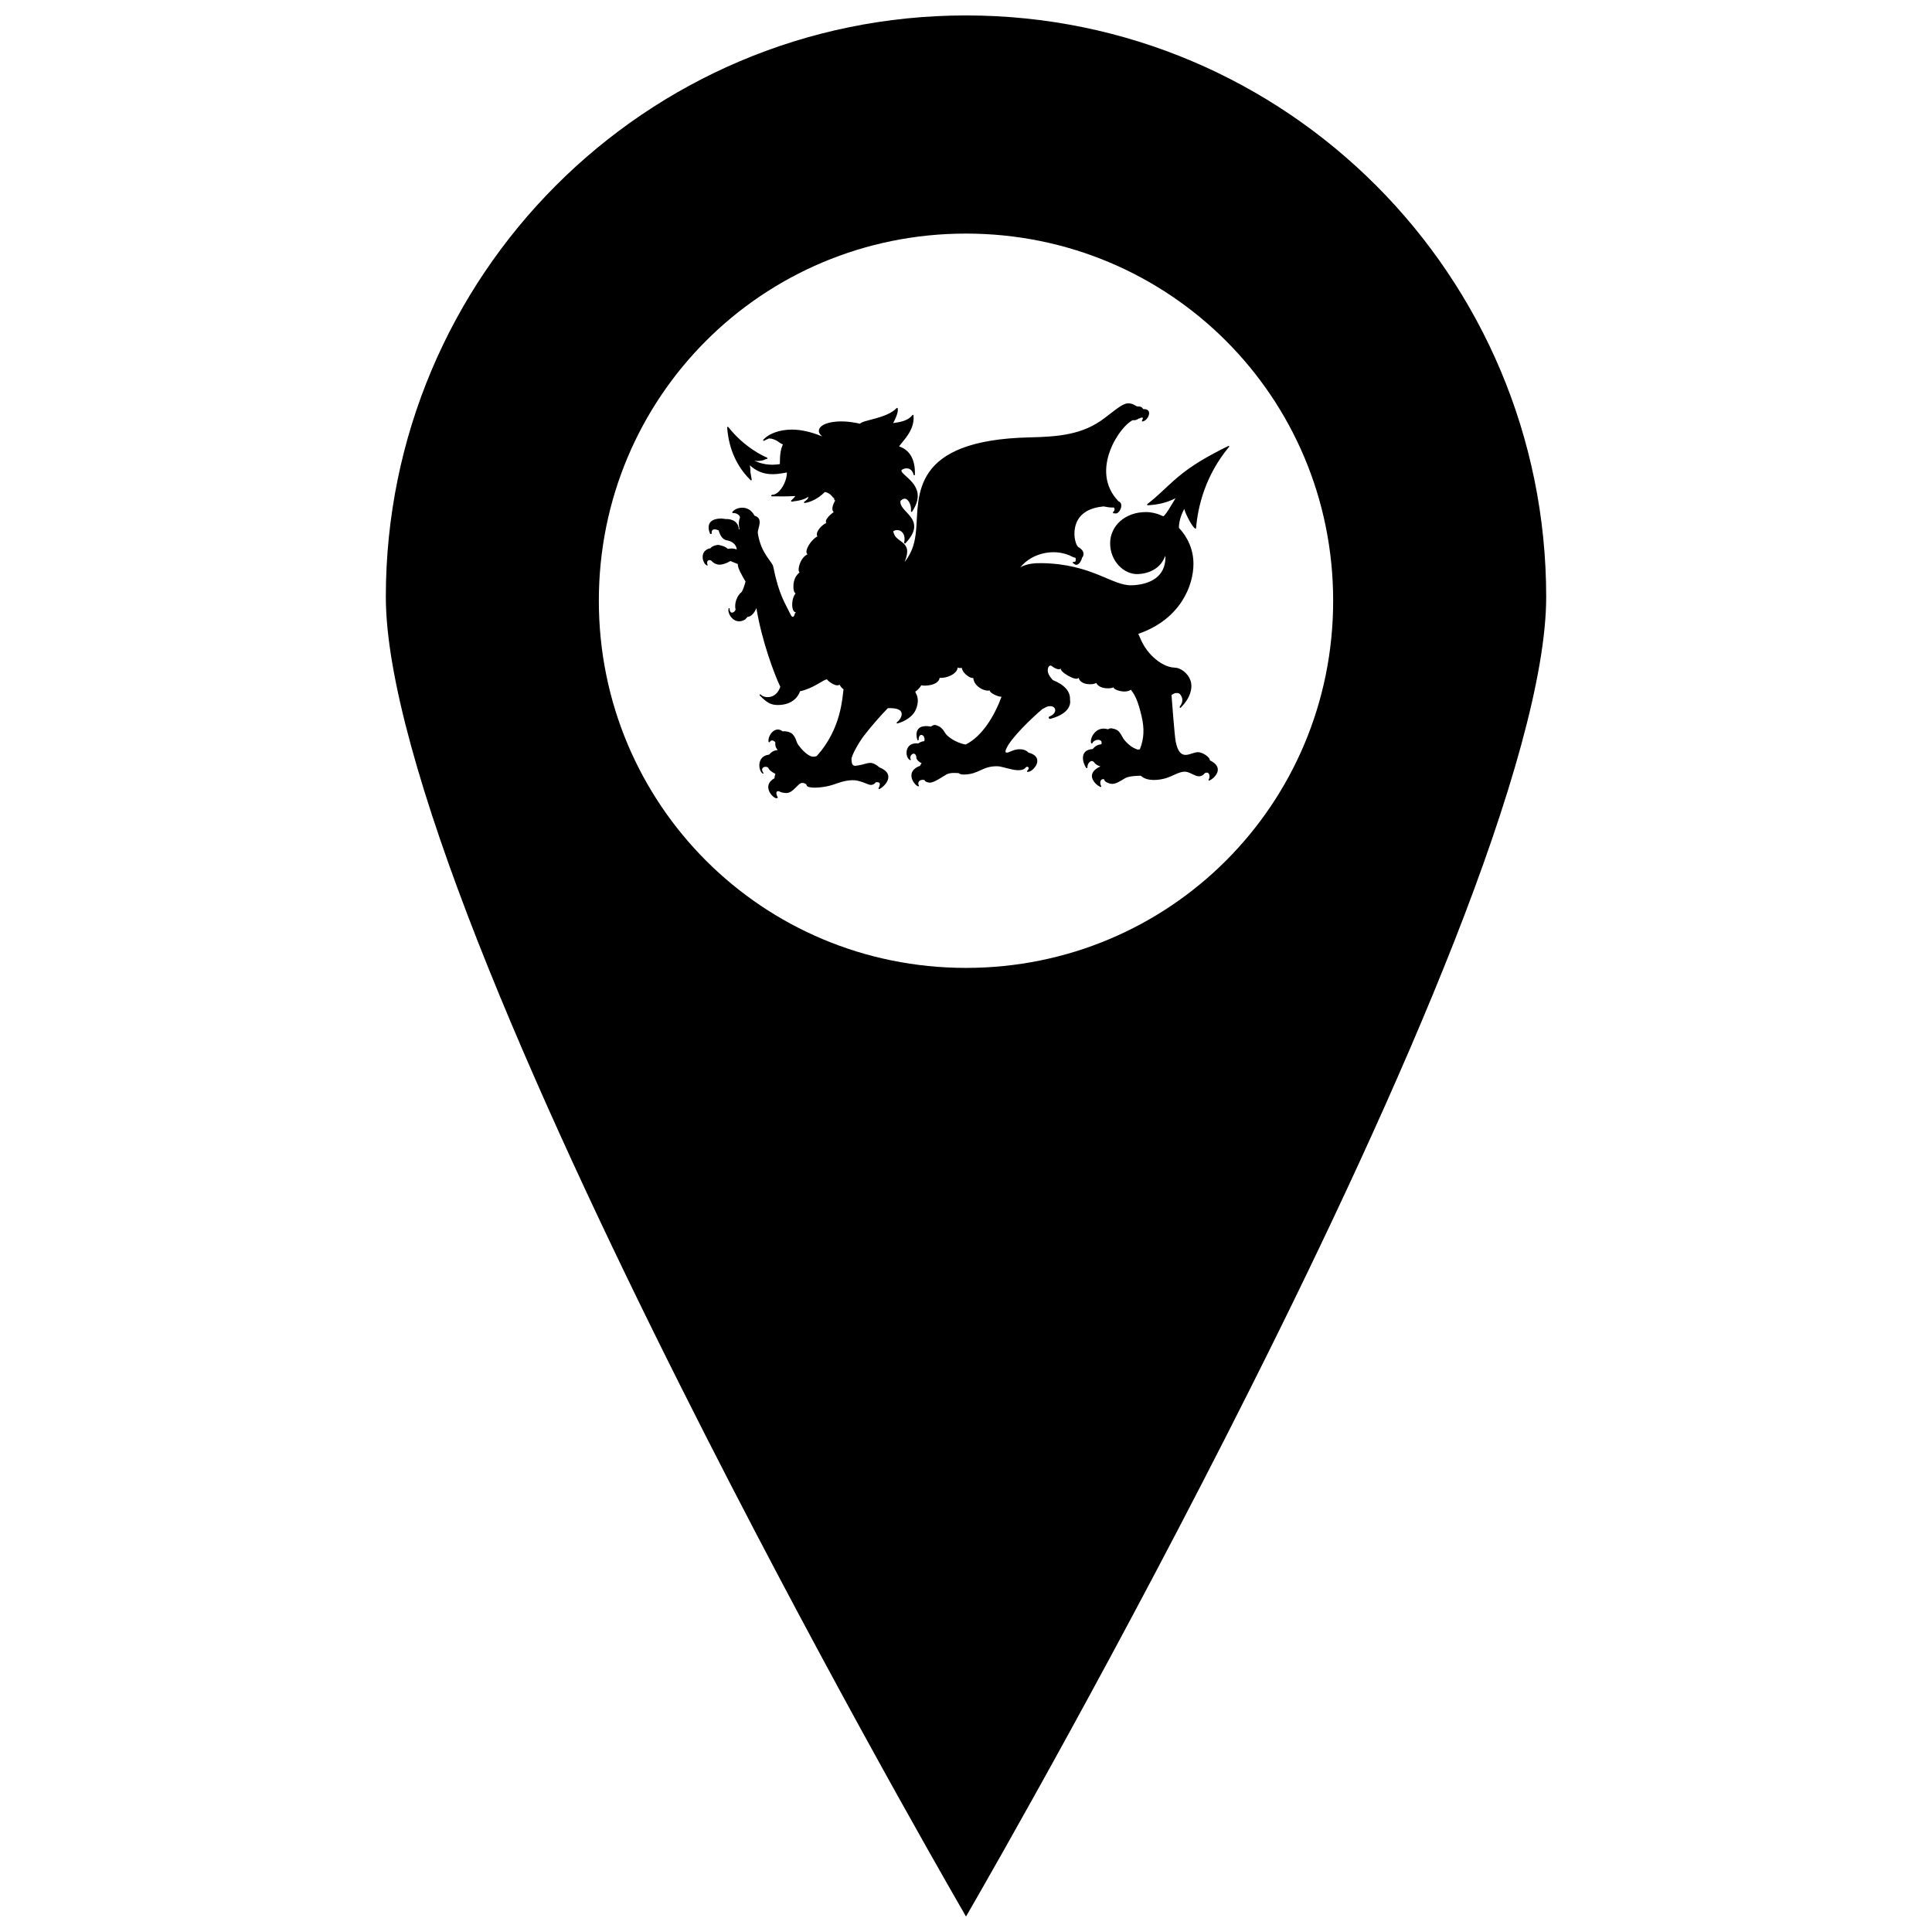
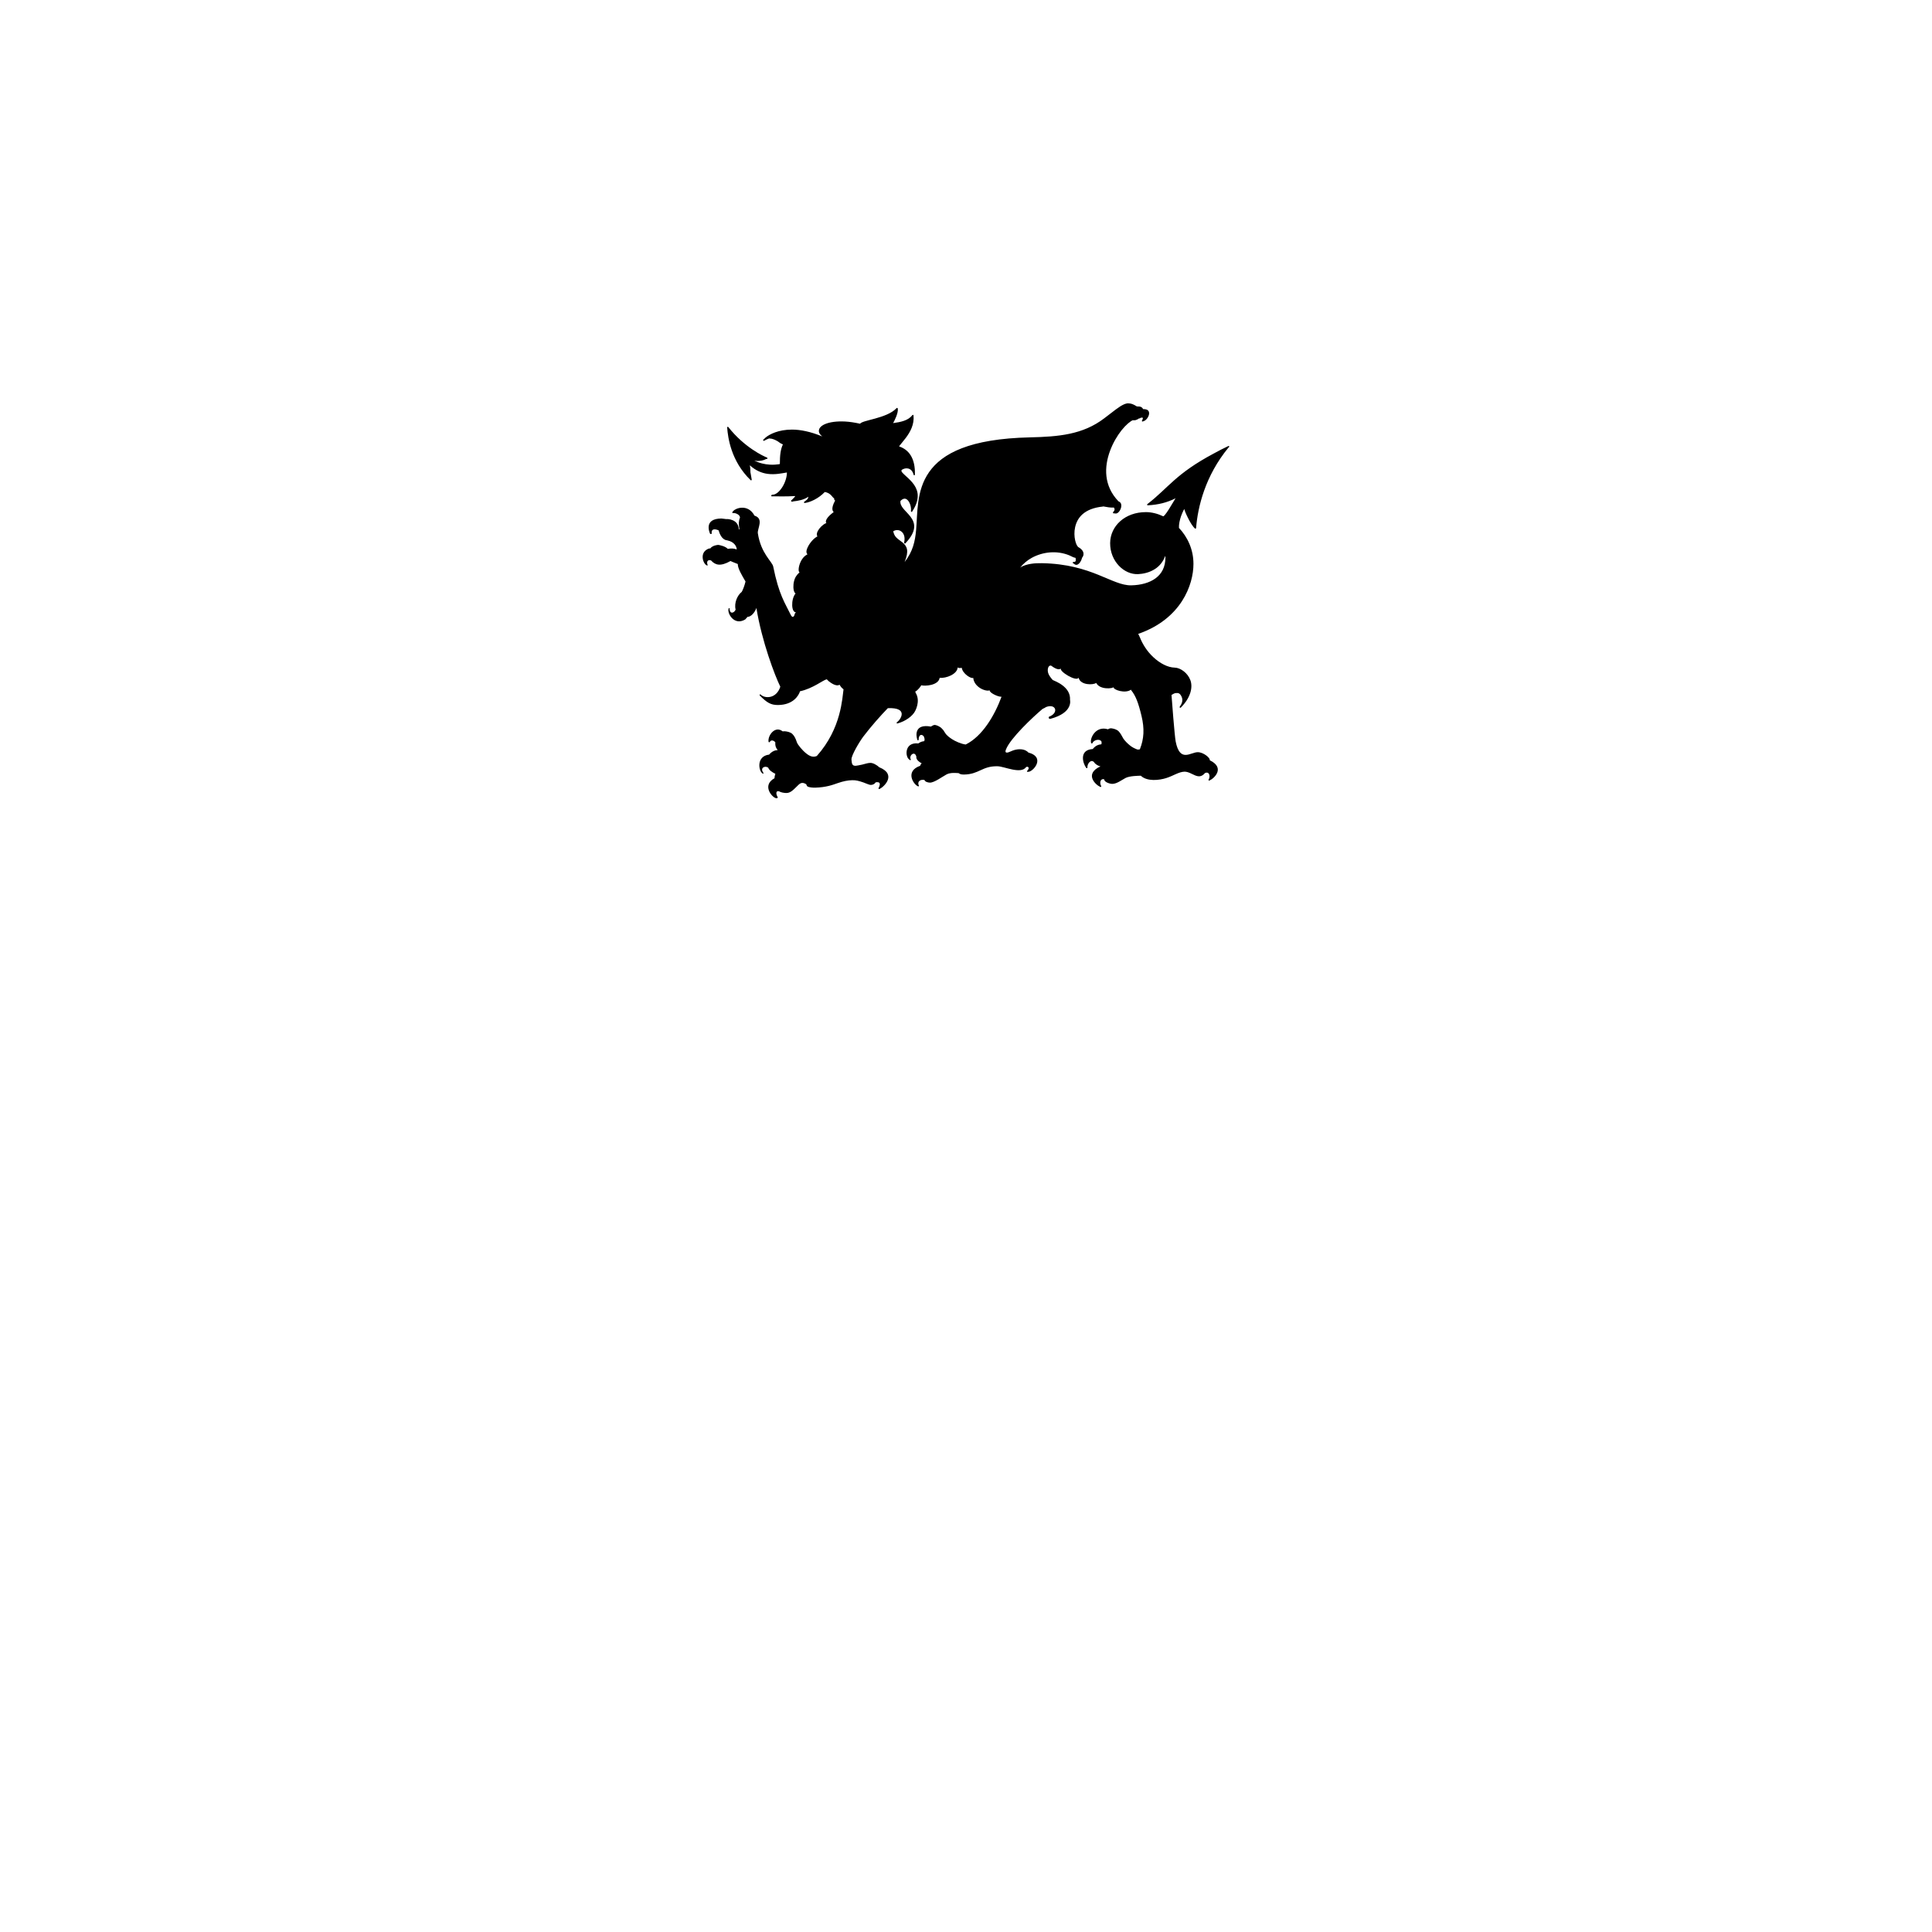
<svg xmlns="http://www.w3.org/2000/svg" width="800px" height="800px" version="1.1" viewBox="144 144 512 512">
  <defs>
    <clipPath id="a">
-       <path d="m246 148.09h308v503.81h-308z" />
-     </clipPath>
+       </clipPath>
  </defs>
  <g clip-path="url(#a)">
-     <path d="m400 148.09c-84.949 0-153.75 68.957-153.75 154.12 0 20.711 9.648 53.82 24.328 91.18s34.297 79.152 53.922 118.24c34.875 69.457 68.156 127.55 75.504 140.27 7.348-12.719 40.629-70.816 75.504-140.27 19.625-39.086 39.242-80.883 53.922-118.24 14.68-37.359 24.328-70.469 24.328-91.18 0-85.164-68.801-154.12-153.75-154.12zm0 57.812c53.965 0 97.301 43.336 97.301 97.301 0 53.965-43.336 97.301-97.301 97.301s-97.301-43.336-97.301-97.301c0-53.965 43.336-97.301 97.301-97.301z" />
-   </g>
-   <path d="m443.04 250.88h0.008c-0.41 0.004-0.828 0.113-1.273 0.32-1.191 0.543-2.648 1.754-5.152 3.664-5.66 4.316-12.082 4.871-19.719 5.043-15.875 0.359-23.223 4.242-26.684 9.207-3.469 4.965-3.031 10.941-3.445 15.379-0.285 3.027-0.844 5.621-3.047 8.465 0.602-1.469 0.785-2.547 0.641-3.348-0.156-0.852-0.648-1.41-1.211-1.871-0.562-0.457-1.184-0.828-1.676-1.348-0.379-0.395-0.629-0.934-0.766-1.598 0.633-0.406 1.391-0.418 1.988-0.051 0.75 0.457 1.262 1.477 0.895 3.043-0.012 0.066 0.047 0.113 0.098 0.152 0.012 0.023-0.012 0.055 0.012 0.074 0.062 0.051 0.148 0.051 0.215 0l0.023-0.023v-0.012c1.535-1.629 2.199-2.957 2.309-4.109 0.113-1.156-0.34-2.102-0.949-2.914s-1.387-1.512-1.941-2.203c-0.531-0.656-0.844-1.285-0.727-2.004 0.246-0.25 0.48-0.426 0.691-0.508 0.457-0.184 0.824-0.062 1.156 0.25s0.605 0.82 0.77 1.367c0.16 0.547 0.219 1.133 0.148 1.566 0 0.012 0.012 0.012 0.012 0.023-0.016 0.078 0.016 0.16 0.086 0.195 0.074 0.039 0.164 0.023 0.215-0.039 0.008-0.012 0.012-0.023 0.023-0.035 0-0.004 0-0.016 0.012-0.023 1.02-1.551 1.438-2.879 1.457-4.031 0.023-1.168-0.371-2.148-0.93-2.981-0.559-0.828-1.273-1.516-1.922-2.106-0.629-0.57-1.168-1.047-1.445-1.469v-0.391c0.477-0.344 1.117-0.539 1.707-0.414 0.645 0.137 1.223 0.602 1.488 1.641 0 0.012 0.016 0.004 0.016 0.012 0.012 0.086 0.074 0.164 0.164 0.164 0.094 0 0.168-0.078 0.168-0.176v-0.012c0.07-2.117-0.32-3.82-1.102-5.086-0.723-1.176-1.789-1.961-3.086-2.391 0.055-0.082 0.102-0.156 0.176-0.25 0.438-0.578 1.039-1.25 1.617-2.023 1.156-1.547 2.269-3.508 2.031-5.934 0-0.023-0.023-0.035-0.031-0.055-0.012-0.023 0-0.051-0.023-0.062-0.035-0.035-0.082-0.043-0.133-0.043-0.027 0-0.027 0.039-0.051 0.055-0.027 0.012-0.059 0.016-0.078 0.043-1.082 1.41-3.039 1.82-5.086 2.098 0.23-0.426 0.535-0.996 0.801-1.684 0.301-0.777 0.535-1.562 0.422-2.152v-0.066c-0.012-0.043-0.035-0.082-0.078-0.109-0.043-0.023-0.094-0.035-0.141-0.023-0.023 0.004-0.023 0.023-0.031 0.035-0.027 0.012-0.055 0.023-0.078 0.043-1.254 1.367-3.609 2.176-5.684 2.75-1.031 0.285-1.996 0.512-2.723 0.738-0.363 0.113-0.668 0.227-0.898 0.348-0.145 0.078-0.262 0.172-0.344 0.281-1.438-0.316-2.793-0.527-4.004-0.586-2.195-0.109-3.977 0.152-5.184 0.641-0.605 0.246-1.074 0.555-1.375 0.914s-0.426 0.785-0.336 1.219c0.086 0.406 0.426 0.801 0.875 1.184-3.129-1.293-5.816-1.812-8.012-1.816-0.902 0-1.738 0.078-2.484 0.207-1.492 0.262-2.664 0.734-3.519 1.215-0.672 0.379-1.086 0.734-1.363 1.031-0.031 0.027-0.078 0.035-0.109 0.066 0 0.004-0.012 0.004-0.016 0.012-0.012 0.012 0.008 0.027 0 0.043-0.016 0.016-0.051 0.043-0.062 0.066-0.008 0.004-0.016 0.004-0.023 0.012v0.012c-0.012 0.012-0.035 0.035-0.047 0.043-0.047 0.066-0.043 0.156 0.012 0.219 0.055 0.059 0.145 0.07 0.215 0.035 0.398-0.234 0.844-0.438 1.32-0.621 0.023 0.004 0.047 0.012 0.062 0.012 0.391 0.004 0.801 0.094 1.18 0.238 0.41 0.16 0.801 0.363 1.09 0.543 0.289 0.184 0.492 0.348 0.527 0.379 0.008 0.004 0.016 0.016 0.023 0.023 0.207 0.133 0.496 0.266 0.777 0.391-0.605 1.258-0.82 2.856-0.809 5.195-0.109 0.023-0.188 0.043-0.312 0.066-0.637 0.098-1.477 0.152-2.398 0.098-1.301-0.078-2.758-0.402-4.082-1.098 0.215 0.039 0.434 0.109 0.648 0.121 0.977 0.051 1.836-0.148 2.473-0.5 0.094-0.023 0.211-0.027 0.289-0.055 0.07-0.027 0.109-0.09 0.109-0.164 0-0.051-0.043-0.078-0.078-0.109-0.016-0.016-0.012-0.043-0.031-0.055-0.953-0.375-5.996-2.688-10.258-8.074 0-0.004-0.008-0.004-0.012-0.012 0-0.004-0.008-0.004-0.012-0.012-0.039-0.051-0.102-0.074-0.164-0.066-0.086 0.016-0.145 0.098-0.141 0.184 0 0.023 0 0.043 0.012 0.066 0.195 2.566 0.992 8.84 6.207 13.883 0.055 0.051 0.141 0.066 0.207 0.035 0.066-0.035 0.098-0.109 0.086-0.184-0.125-0.664-0.188-1.121-0.312-1.793 0-0.012-0.023-0.012-0.023-0.023 0.012-0.867-0.059-1.469-0.16-1.969 1.555 1.426 3.195 2.07 4.731 2.273 1.957 0.258 3.731-0.152 4.902-0.336 0.059-0.012 0.125-0.023 0.184-0.035 0.016 1.109-0.406 2.523-1.102 3.695-0.395 0.664-0.859 1.234-1.352 1.633-0.488 0.395-1 0.609-1.48 0.574h-0.012c-0.082 0.012-0.137 0.082-0.141 0.164-0.031 0.035-0.082 0.039-0.078 0.086 0 0.094 0.078 0.176 0.172 0.172 2.125 0 3.894 0.059 5.82-0.062h0.012c0.242-0.035 0.352 0 0.355 0 0 0.016-0.012 0.039-0.031 0.078-0.125 0.215-0.535 0.621-1.004 1.074-0.055 0.051-0.074 0.125-0.043 0.195 0.027 0.07 0.098 0.113 0.172 0.109 0.012 0 0.023-0.012 0.035-0.012 0.043 0.035 0.098 0.043 0.148 0.035 0.023-0.004 0.035-0.016 0.051-0.023 0.074-0.016 0.125-0.043 0.195-0.062 1.25-0.133 2.805-0.391 3.977-1.23-0.023 0.125-0.07 0.305-0.105 0.406-0.047 0.105-0.125 0.219-0.273 0.367-0.023 0.016-0.066 0.055-0.086 0.078-0.203 0.152-0.348 0.289-0.605 0.469-0.012 0.004-0.012 0.012-0.031 0.023-0.059 0.039-0.082 0.117-0.066 0.188 0.023 0.07 0.07 0.117 0.141 0.129 0.012 0.004 0.031 0.004 0.047 0h0.023c0.012 0 0.023-0.012 0.031-0.012 1.312-0.137 3.606-1.145 5.262-2.891 0.859 0.117 1.406 0.539 1.781 0.957 0.203 0.227 0.352 0.441 0.516 0.59 0.066 0.055 0.145 0.09 0.227 0.117 0 0.078-0.07 0.156-0.051 0.227 0.043 0.156 0.145 0.281 0.277 0.359-0.617 1.129-0.805 1.934-0.711 2.434 0.055 0.297 0.184 0.496 0.324 0.633-0.824 0.602-1.516 1.25-1.844 1.836-0.18 0.32-0.27 0.637-0.195 0.914 0.016 0.078 0.082 0.141 0.129 0.207-0.062 0.004-0.117-0.016-0.195 0.012h-0.012c-0.816 0.395-1.609 1.188-2.039 1.957-0.215 0.387-0.332 0.766-0.305 1.109 0.016 0.148 0.082 0.285 0.164 0.402-1.027 0.527-2 1.707-2.527 2.762-0.27 0.539-0.43 1.043-0.387 1.445 0.023 0.203 0.105 0.387 0.27 0.5-0.035 0.039-0.059 0.062-0.098 0.102-0.023 0.016-0.035 0.023-0.055 0.039-1.039 0.535-1.73 1.785-2.027 2.891-0.148 0.562-0.207 1.086-0.121 1.48 0.031 0.145 0.121 0.25 0.207 0.355-0.055 0.039-0.121 0.066-0.176 0.113-0.312 0.273-0.535 0.59-0.613 0.703l-0.012 0.012c-0.609 0.773-0.871 2.039-0.836 3.098 0.023 0.531 0.113 1.012 0.312 1.359 0.07 0.121 0.176 0.199 0.277 0.281-0.012 0.012-0.051 0.039-0.062 0.051l-0.012 0.012c-0.609 0.773-0.871 2.043-0.832 3.098 0.023 0.535 0.117 1.012 0.312 1.359 0.098 0.176 0.227 0.316 0.391 0.402 0.082 0.039 0.184 0.016 0.281 0.023-0.016 0.035-0.094 0.109-0.109 0.133 0 0.004 0 0.016-0.012 0.023-0.098 0.098-0.16 0.215-0.215 0.379-0.027 0.078-0.043 0.188-0.062 0.281-0.375 0.758-0.68 0.344-0.887 0.055-1.613-3.352-3.184-5.324-4.731-12.969-0.273-1.332-3.254-3.418-4.074-8.824-0.164-1.223 1.676-3.852-0.863-4.648-0.008-0.004-0.012 0-0.016 0-1.734-3.285-5.289-2.035-5.856-0.957-0.051 0.055-0.051 0.145-0.012 0.207 0.043 0.062 0.113 0.082 0.184 0.066 0.461-0.129 1.828 0.344 1.836 1.191-0.762 1.793 0.184 3.293-0.32 3.133-0.078-2.801-3.144-2.766-3.238-2.742v0.016l-1.371-0.164c-4.57 0.035-3.281 3.371-3.004 4.023 0.047 0.059 0.148 0.086 0.246 0.078 0.102-0.012 0.176-0.055 0.195-0.121-0.203-1.254 0.797-1.316 1.844-0.828 0.664 2.535 2.066 2.625 2.258 2.629v0.012h0.016c1.895 0.383 2.496 1.648 2.508 2.41-0.602-0.234-1.34-0.355-2.367-0.16-0.688-0.703-2.012-0.957-2.453-1.047-0.215-0.039-1.637 0.141-2.215 0.957l-0.215-0.035c-2.836 0.91-1.668 4.106-0.703 4.488 0.039 0.051 0.102 0.074 0.164 0.055 0.059-0.023 0.086-0.078 0.086-0.145-0.426-0.98 0.176-1.523 0.906-1.195 1.09 1.191 2.43 1.68 5.144 0.145 0.043 0.023 0.961 0.434 1.934 0.793-0.039 1.145 1.172 3.144 2.051 4.633-0.277 1.164-0.738 2.32-1.004 2.75-0.008 0.004-0.012 0.016-0.023 0.023-1.098 0.848-2.047 2.867-1.598 4.676-0.344 0.891-1.59 1.367-1.598-0.348-0.059-0.051-0.133-0.059-0.195-0.023-0.062 0.039-0.094 0.113-0.074 0.184-0.402 1.141 1.484 4.582 4.426 2.785l0.594-0.672c0.969 0.012 1.992-1.262 2.352-2.363 1.457 8.934 4.902 17.945 6.34 20.871-1.062 3.285-4.168 3.16-5.184 2.086-0.012-0.004-0.016-0.016-0.031-0.023-0.074-0.062-0.18-0.043-0.238 0.035s-0.051 0.18 0.023 0.242c1.895 1.906 2.934 2.516 4.797 2.508 4.098-0.012 5.531-2.562 5.852-3.637 3.449-0.738 6.102-2.992 7.094-3.176 0.152 0.133 0.363 0.383 0.508 0.5 0.82 0.652 1.504 1.02 2.106 1.09 0.289 0.035 0.559-0.012 0.801-0.133 0.234 0.48 0.582 0.875 1.027 1.188-0.176 1.215-0.316 3.695-1.195 6.859-0.906 3.254-2.598 7.148-5.887 10.824-1.293 0.566-2.34-0.309-3.012-0.848-0.566-0.453-2.035-2.031-2.293-2.848-0.305-0.961-0.66-1.633-1.164-2.133-0.508-0.5-1.355-0.668-2.012-0.73-0.008 0 0.246 0.051-0.023 0-0.238 0.023-0.398 0.004-0.551 0.023-2-1.582-3.973 1.074-3.738 2.738 0 0.07 0.055 0.133 0.129 0.148 0.078 0.023 0.156-0.004 0.207-0.062 0.27-0.633 1.066-0.457 1.469 0.098-0.062 0.59-0.023 1.262 0.621 2.043-0.633 0.043-1.438 0.234-2.277 1.203-3.422 0.41-2.797 4.297-1.781 4.945 0.031 0.07 0.102 0.109 0.176 0.098 0.07-0.012 0.125-0.066 0.141-0.141-1.121-1.449 0.465-2.078 1.25-1.414 0.199 0.637 1.105 1.227 1.871 1.598-0.039 0.188-0.289 0.953-0.207 1.16-3.68 2.019-0.27 5.539 0.582 5.305 0.07-0.023 0.133-0.023 0.195-0.066 0.059-0.039 0.086-0.125 0.062-0.195-0.523-0.832-0.543-1.84 0.371-1.555 0.477 0.309 1.375 0.43 1.855 0.438 1.164 0.016 1.812-0.734 3.273-2.164 0.867-0.852 1.535-0.441 2.074-0.152 0.055 0.242 0.152 0.535 0.445 0.652 0.43 0.18 1.355 0.27 1.898 0.25 3.008-0.094 4.676-0.754 6.047-1.227 1.371-0.477 2.621-0.73 3.769-0.75 1.074-0.023 1.781 0.195 2.949 0.586 0.586 0.195 1.523 0.668 1.988 0.664 0.758-0.027 1.094-0.391 1.285-0.684 1.125-0.203 1.41 0.293 0.758 1.562-0.023 0.074 0.016 0.156 0.074 0.195 0.062 0.039 0.137 0.035 0.195-0.012 1.164-0.492 4.644-3.828-0.051-5.727-0.715-0.637-1.645-1.172-2.363-1.172-0.727 0-1.445 0.293-2.195 0.457-0.75 0.16-1.48 0.309-1.727 0.312-0.961 0.016-1.008-0.578-1.102-1.641s2.148-4.793 3.144-6.109c1.973-2.606 4.598-5.574 6.492-7.519 5.637-0.242 3.363 3.094 2.406 3.738-0.074 0.043-0.102 0.137-0.062 0.219 0.035 0.078 0.117 0.121 0.203 0.098 0.023-0.004 0.035-0.016 0.055-0.023 2.039-0.539 3.973-1.941 4.621-3.25 0-0.004 1.473-2.559 0.215-4.731-0.059-0.125-0.121-0.297-0.184-0.434 0.703-0.328 1.562-1.52 1.598-1.684 0.938 0.27 4.555 0.074 4.883-1.969 1.672 0.164 4.66-0.945 4.773-2.762 0.195 0.188 0.621 0.195 1.09 0.113 0.188 1.527 2.504 2.977 3.035 2.652 0.234 2.535 3.426 3.738 4.352 3.293-0.156 0.613 2.199 1.77 3.144 1.715-1.812 4.906-5.031 10.445-9.484 12.652-1.191-0.121-2.898-0.918-3.648-1.422-0.602-0.406-1.363-0.914-1.836-1.676-0.477-0.762-0.441-0.742-0.949-1.238-0.504-0.5-1.508-0.883-1.836-0.848-0.234 0.023-0.625 0.195-0.973 0.434-4.387-0.785-3.969 2.352-3.586 3.492 0 0.066 0.051 0.129 0.129 0.148 0.078 0.023 0.16-0.012 0.207-0.066 0.012-1.641 0.945-1.637 1.438-0.879-0.008 0.027-0.016 0.051-0.012 0.078 0.266 0.57 0.148 0.879 0.051 1.098-0.48 0.051-0.98 0.172-1.551 0.598-3.863-0.426-3.508 3.836-2.281 4.336 0.031 0.07 0.102 0.109 0.176 0.098 0.07-0.012 0.125-0.066 0.141-0.141-0.691-1.02 1.051-2.562 1.457-0.719v0.012c-0.047 0.055-0.055 0.133-0.023 0.195 0.09 0.602 0.789 1.184 1.414 1.48-0.113 0.184-0.344 0.344-0.398 0.664-4.066 1.434-1.797 4.914-0.594 5.426 0.055 0.039 0.141 0.039 0.203 0 0.062-0.043 0.086-0.117 0.066-0.184-0.371-0.527-0.234-1.719 1.457-1.5 0.145 0.488 0.883 0.707 1.457 0.719 1.164 0.012 3.285-1.566 4.406-2.176 1.059-0.574 2.773-0.359 3.219-0.336 0.223 0.188 0.57 0.375 1.352 0.371 4.082-0.051 4.789-2.262 8.91-2.199 1.848 0.027 6.231 2.215 7.625 0.195 0.633-0.234 0.98 0.328 0.215 1.09-0.051 0.051 0.012 0.152 0.074 0.195 0.062 0.039 0.121-0.023 0.195-0.012 1.219 0.148 4.859-3.828 0.043-5.121-0.016-0.039-0.016-0.074-0.074-0.117-0.117-0.082-0.727-0.738-2.16-0.738-1.488 0-2.523 0.684-3.035 0.828-1.09 0.309-0.695-0.57-0.582-0.859 1.207-2.949 7.027-8.441 9.668-10.664 0.266-0.105 0.582-0.27 0.961-0.508 2.652-0.961 3.363 1.629 0.754 2.574-0.105 0.117-0.117 0.281-0.043 0.414 0.078 0.133 0.23 0.199 0.379 0.16 6.141-1.629 5.215-4.988 5.219-5.031 0.23-3.481-3.91-4.934-4.578-5.262-1.125-1.254-1.387-1.992-1.305-2.891 0.039-0.434 0.383-1.176 0.969-0.859 0.992 0.785 2.18 1.246 2.519 0.605-0.703 0.805 4.18 3.734 4.664 2.523 0.473 2.086 3.988 1.961 4.664 1.391 1.023 1.973 4.613 1.449 4.602 1.109-0.148 0.727 3.117 1.809 4.621 0.684l0.066 0.164c1.191 1.449 1.91 3.387 2.723 6.781 0.816 3.394 0.664 6.082-0.422 8.816-0.051 0.098-0.348 0.109-0.68 0.098-0.871-0.344-1.383-0.609-1.973-1.09-0.566-0.453-1.238-1.094-1.73-1.793-0.457-0.816-0.777-1.469-1.281-1.969-0.504-0.496-1.375-0.719-2.031-0.781h-0.016c-0.289 0.023-0.539 0.117-0.758 0.273-3.277-1.02-4.859 2.457-4.473 3.598 0 0.07 0.066 0.133 0.145 0.152 0.078 0.023 0.156-0.012 0.203-0.066 0.332-0.852 1.848-1.273 2.391-0.477 0.082 0.344 0.051 0.598-0.023 0.762-0.68 0.074-1.496 0.281-2.266 1.254-3.84 0.246-2.527 4.008-1.746 4.988 0.031 0.07 0.102 0.109 0.172 0.098 0.074-0.012 0.137-0.066 0.152-0.145-0.098-1.094 1.012-2.394 1.793-1.402 0.348 0.547 1.121 0.945 1.66 1.066-4.394 2.023-1.246 4.93-0.051 5.434 0.059 0.039 0.133 0.039 0.195 0 0.059-0.039 0.094-0.117 0.074-0.184-0.535-0.859-0.238-2.148 0.789-1.809-0.023 0.711 1.438 1.188 2.106 1.195 1.164 0.016 2.398-0.945 3.519-1.551 1.066-0.582 3.57-0.602 4.07-0.609 1.68 1.602 4.902 1.191 6.699 0.633 1.922-0.605 3.371-1.672 4.879-1.707 2.047 0.012 3.625 2.481 5.41 0.379 1.172-0.566 1.52 0.867 0.953 1.773-0.023 0.07 0 0.145 0.066 0.18 0.059 0.039 0.145 0.043 0.203 0 1.184-0.5 4.258-3.336 0.055-5.359 0.211-0.543-1.629-2.137-3.176-2.137-1.891-0.004-4.742 2.871-5.856-2.852-0.273-1.383-1.047-11.352-1.102-12.312 0.371-0.238 0.859-0.523 1.219-0.508 0.422-0.023 0.848-0.055 1.262 0.605 0.414 0.664 0.738 1.652-0.312 3.019-0.012 0.023 0.016 0.043 0.012 0.066-0.012 0.035-0.039 0.055-0.031 0.086 0 0.023 0.031 0.023 0.043 0.039 0.012 0.016 0 0.043 0.012 0.055 0.016 0.012 0.027-0.004 0.047 0 0.012 0.004 0.012 0.027 0.031 0.035 0.062 0.016 0.129-0.004 0.176-0.051 2.606-2.594 3.238-5.356 2.547-7.25-0.691-1.898-2.606-3.305-4.148-3.34-1.859-0.043-3.922-1.133-5.68-2.773-1.758-1.641-2.856-3.504-3.555-5.238-0.125-0.316-0.301-0.625-0.441-0.934 11.371-3.93 14.641-12.992 14.633-18.555 0-3.856-1.582-7.133-3.844-9.535-0.039-0.926 0.203-2.106 0.57-3.141 0.211-0.586 0.441-1.117 0.637-1.488 0.082-0.16 0.152-0.273 0.219-0.371 0.055 0.223 0.102 0.438 0.238 0.77 0.191 0.477 0.445 1.039 0.734 1.613 0.574 1.141 1.266 2.293 1.855 2.789 0.051 0.039 0.113 0.051 0.176 0.027 0.055-0.027 0.102-0.082 0.109-0.145 0.461-5.602 2.387-13.82 8.625-21.379 0-0.004 0.008-0.004 0.012-0.012v-0.012c0.023-0.012 0.039-0.023 0.066-0.035 0.078-0.039 0.113-0.125 0.09-0.207-0.027-0.082-0.109-0.133-0.195-0.121-0.012 0.004-0.023 0.004-0.031 0.012h-0.008c-1.422 0.672-2.707 1.332-3.867 1.977-10.156 5.41-11.973 9.07-17.594 13.41-0.066 0.043-0.094 0.133-0.066 0.211 0.027 0.074 0.105 0.113 0.184 0.109 2.773-0.137 5.172-0.746 7.344-1.859-0.559 0.898-1.191 2-1.812 2.981-0.363 0.57-0.715 1.078-1.004 1.414-0.145 0.164-0.27 0.293-0.367 0.355-0.047 0.035-0.051 0.016-0.078 0.023-1.5-0.707-3.066-1.105-4.566-1.109-5.606-0.012-9.473 3.719-9.504 8.215-0.031 4.82 3.711 8.402 7.43 8.219 1.285-0.062 3.008-0.395 4.523-1.402 1.109-0.734 2.082-1.859 2.656-3.438 0.012 0.129 0.043 0.25 0.043 0.383 0 2.586-0.988 4.352-2.602 5.555-1.613 1.199-3.898 1.816-6.457 1.871-2.5 0.051-5.07-1.312-8.691-2.773-3.629-1.461-8.305-2.984-14.992-3.098-2.004-0.035-3.902 0.16-5.496 0.992-0.102 0.051-0.188 0.137-0.289 0.195 0.852-1.027 1.879-1.938 3.109-2.609 2.914-1.59 6.609-2.012 9.918-0.664 0.355 0.168 0.77 0.383 1.078 0.508 0.254 0.105 0.398 0.105 0.617 0.176 0.055 0.402 0.059 0.719-0.012 0.867-0.039 0.078-0.086 0.113-0.145 0.145-0.031 0.012-0.074 0.023-0.121 0.035-0.07 0.012-0.145 0.035-0.258 0.012-0.059-0.012-0.121 0.004-0.16 0.055-0.043 0.043-0.055 0.113-0.035 0.172-0.012 0.078 0.027 0.152 0.098 0.188 0.047 0.023 0.086 0.012 0.129 0.027 0.266 0.254 0.555 0.391 0.836 0.328 0.348-0.078 0.633-0.352 0.859-0.676 0.23-0.32 0.398-0.703 0.488-1.055 0.008-0.039 0-0.07 0.012-0.109 0.277-0.312 0.48-0.77 0.387-1.293-0.098-0.551-0.551-1.125-1.414-1.598-0.016-0.012-0.012-0.039-0.035-0.051-0.027-0.023-0.211-0.207-0.355-0.512-0.145-0.305-0.293-0.73-0.398-1.219-0.215-0.973-0.281-2.227 0-3.469 0.551-2.481 2.383-4.961 7.394-5.457 0.023 0 0.035-0.027 0.055-0.035 0.965 0.191 1.832 0.324 2.496 0.312 0.105 0 0.184-0.023 0.281-0.027 0.047 0.051 0.09 0.094 0.129 0.164 0.074 0.129 0.117 0.273 0.098 0.453-0.016 0.145-0.141 0.324-0.281 0.516-0.012 0.004-0.012 0.004-0.023 0.012-0.055 0.012-0.102 0.055-0.117 0.109-0.023 0.055-0.016 0.113 0.016 0.164v0.023h0.012v0.012c0.023 0.062 0.07 0.109 0.129 0.117 0.07 0.012 0.137-0.016 0.207-0.023 0.301 0.09 0.602 0.082 0.863-0.098 0.348-0.242 0.637-0.648 0.809-1.094 0.172-0.449 0.238-0.945 0.086-1.371-0.102-0.281-0.355-0.48-0.672-0.621-3.957-4.129-3.797-9.137-2.234-13.367 0.781-2.117 1.922-4.023 3.055-5.457 1.133-1.43 2.387-2.457 3.004-2.672 0.031-0.012-0.023 0.027 0.012 0.012 0.246 0.012 0.504 0.035 0.73-0.035 0.348-0.102 0.664-0.273 0.941-0.488 0.016 0.012 0 0.043 0.023 0.055 0.086 0.035 0.18-0.012 0.219-0.098l0.008-0.012c0.031-0.023 0.086-0.043 0.148-0.066 0.129-0.043 0.293-0.066 0.402-0.055 0.055 0.004 0.098 0.027 0.117 0.043 0.023 0.016 0.035 0.023 0.043 0.066 0.012 0.082-0.023 0.309-0.227 0.652 0 0.004-0.008 0.004-0.012 0.012v0.023c-0.023 0.043-0.027 0.094-0.012 0.141 0 0.004 0.008 0.004 0.012 0.012v0.012h0.012c0 0.004 0.008 0.016 0.012 0.023 0 0.004 0.008 0.004 0.012 0.012 0 0.004 0.008 0.004 0.012 0.012 0.012 0.012 0.027 0.016 0.043 0.023 0.008 0.004 0.012 0.004 0.016 0.012h0.062c0.023 0 0.035-0.004 0.051-0.012 0.016-0.004 0.023-0.016 0.031-0.023 0.008-0.004 0.008-0.004 0.012-0.012 0.312-0.059 0.625-0.246 0.898-0.531 0.305-0.32 0.551-0.73 0.668-1.152 0.117-0.418 0.102-0.883-0.203-1.195-0.258-0.262-0.719-0.375-1.328-0.371-0.109-0.242-0.305-0.457-0.574-0.574-0.25-0.113-0.582-0.129-0.941-0.121l-0.238-0.066c-0.633-0.406-1.18-0.648-1.727-0.727-0.137-0.016-0.273-0.027-0.41-0.023z" />
+     </g>
+   <path d="m443.04 250.88h0.008c-0.41 0.004-0.828 0.113-1.273 0.32-1.191 0.543-2.648 1.754-5.152 3.664-5.66 4.316-12.082 4.871-19.719 5.043-15.875 0.359-23.223 4.242-26.684 9.207-3.469 4.965-3.031 10.941-3.445 15.379-0.285 3.027-0.844 5.621-3.047 8.465 0.602-1.469 0.785-2.547 0.641-3.348-0.156-0.852-0.648-1.41-1.211-1.871-0.562-0.457-1.184-0.828-1.676-1.348-0.379-0.395-0.629-0.934-0.766-1.598 0.633-0.406 1.391-0.418 1.988-0.051 0.75 0.457 1.262 1.477 0.895 3.043-0.012 0.066 0.047 0.113 0.098 0.152 0.012 0.023-0.012 0.055 0.012 0.074 0.062 0.051 0.148 0.051 0.215 0l0.023-0.023v-0.012c1.535-1.629 2.199-2.957 2.309-4.109 0.113-1.156-0.34-2.102-0.949-2.914s-1.387-1.512-1.941-2.203c-0.531-0.656-0.844-1.285-0.727-2.004 0.246-0.25 0.48-0.426 0.691-0.508 0.457-0.184 0.824-0.062 1.156 0.25s0.605 0.82 0.77 1.367c0.16 0.547 0.219 1.133 0.148 1.566 0 0.012 0.012 0.012 0.012 0.023-0.016 0.078 0.016 0.16 0.086 0.195 0.074 0.039 0.164 0.023 0.215-0.039 0.008-0.012 0.012-0.023 0.023-0.035 0-0.004 0-0.016 0.012-0.023 1.02-1.551 1.438-2.879 1.457-4.031 0.023-1.168-0.371-2.148-0.93-2.981-0.559-0.828-1.273-1.516-1.922-2.106-0.629-0.57-1.168-1.047-1.445-1.469v-0.391c0.477-0.344 1.117-0.539 1.707-0.414 0.645 0.137 1.223 0.602 1.488 1.641 0 0.012 0.016 0.004 0.016 0.012 0.012 0.086 0.074 0.164 0.164 0.164 0.094 0 0.168-0.078 0.168-0.176v-0.012c0.07-2.117-0.32-3.82-1.102-5.086-0.723-1.176-1.789-1.961-3.086-2.391 0.055-0.082 0.102-0.156 0.176-0.25 0.438-0.578 1.039-1.25 1.617-2.023 1.156-1.547 2.269-3.508 2.031-5.934 0-0.023-0.023-0.035-0.031-0.055-0.012-0.023 0-0.051-0.023-0.062-0.035-0.035-0.082-0.043-0.133-0.043-0.027 0-0.027 0.039-0.051 0.055-0.027 0.012-0.059 0.016-0.078 0.043-1.082 1.41-3.039 1.82-5.086 2.098 0.23-0.426 0.535-0.996 0.801-1.684 0.301-0.777 0.535-1.562 0.422-2.152v-0.066c-0.012-0.043-0.035-0.082-0.078-0.109-0.043-0.023-0.094-0.035-0.141-0.023-0.023 0.004-0.023 0.023-0.031 0.035-0.027 0.012-0.055 0.023-0.078 0.043-1.254 1.367-3.609 2.176-5.684 2.75-1.031 0.285-1.996 0.512-2.723 0.738-0.363 0.113-0.668 0.227-0.898 0.348-0.145 0.078-0.262 0.172-0.344 0.281-1.438-0.316-2.793-0.527-4.004-0.586-2.195-0.109-3.977 0.152-5.184 0.641-0.605 0.246-1.074 0.555-1.375 0.914s-0.426 0.785-0.336 1.219c0.086 0.406 0.426 0.801 0.875 1.184-3.129-1.293-5.816-1.812-8.012-1.816-0.902 0-1.738 0.078-2.484 0.207-1.492 0.262-2.664 0.734-3.519 1.215-0.672 0.379-1.086 0.734-1.363 1.031-0.031 0.027-0.078 0.035-0.109 0.066 0 0.004-0.012 0.004-0.016 0.012-0.012 0.012 0.008 0.027 0 0.043-0.016 0.016-0.051 0.043-0.062 0.066-0.008 0.004-0.016 0.004-0.023 0.012v0.012c-0.012 0.012-0.035 0.035-0.047 0.043-0.047 0.066-0.043 0.156 0.012 0.219 0.055 0.059 0.145 0.07 0.215 0.035 0.398-0.234 0.844-0.438 1.32-0.621 0.023 0.004 0.047 0.012 0.062 0.012 0.391 0.004 0.801 0.094 1.18 0.238 0.41 0.16 0.801 0.363 1.09 0.543 0.289 0.184 0.492 0.348 0.527 0.379 0.008 0.004 0.016 0.016 0.023 0.023 0.207 0.133 0.496 0.266 0.777 0.391-0.605 1.258-0.82 2.856-0.809 5.195-0.109 0.023-0.188 0.043-0.312 0.066-0.637 0.098-1.477 0.152-2.398 0.098-1.301-0.078-2.758-0.402-4.082-1.098 0.215 0.039 0.434 0.109 0.648 0.121 0.977 0.051 1.836-0.148 2.473-0.5 0.094-0.023 0.211-0.027 0.289-0.055 0.07-0.027 0.109-0.09 0.109-0.164 0-0.051-0.043-0.078-0.078-0.109-0.016-0.016-0.012-0.043-0.031-0.055-0.953-0.375-5.996-2.688-10.258-8.074 0-0.004-0.008-0.004-0.012-0.012 0-0.004-0.008-0.004-0.012-0.012-0.039-0.051-0.102-0.074-0.164-0.066-0.086 0.016-0.145 0.098-0.141 0.184 0 0.023 0 0.043 0.012 0.066 0.195 2.566 0.992 8.84 6.207 13.883 0.055 0.051 0.141 0.066 0.207 0.035 0.066-0.035 0.098-0.109 0.086-0.184-0.125-0.664-0.188-1.121-0.312-1.793 0-0.012-0.023-0.012-0.023-0.023 0.012-0.867-0.059-1.469-0.16-1.969 1.555 1.426 3.195 2.07 4.731 2.273 1.957 0.258 3.731-0.152 4.902-0.336 0.059-0.012 0.125-0.023 0.184-0.035 0.016 1.109-0.406 2.523-1.102 3.695-0.395 0.664-0.859 1.234-1.352 1.633-0.488 0.395-1 0.609-1.48 0.574h-0.012c-0.082 0.012-0.137 0.082-0.141 0.164-0.031 0.035-0.082 0.039-0.078 0.086 0 0.094 0.078 0.176 0.172 0.172 2.125 0 3.894 0.059 5.82-0.062h0.012c0.242-0.035 0.352 0 0.355 0 0 0.016-0.012 0.039-0.031 0.078-0.125 0.215-0.535 0.621-1.004 1.074-0.055 0.051-0.074 0.125-0.043 0.195 0.027 0.07 0.098 0.113 0.172 0.109 0.012 0 0.023-0.012 0.035-0.012 0.043 0.035 0.098 0.043 0.148 0.035 0.023-0.004 0.035-0.016 0.051-0.023 0.074-0.016 0.125-0.043 0.195-0.062 1.25-0.133 2.805-0.391 3.977-1.23-0.023 0.125-0.07 0.305-0.105 0.406-0.047 0.105-0.125 0.219-0.273 0.367-0.023 0.016-0.066 0.055-0.086 0.078-0.203 0.152-0.348 0.289-0.605 0.469-0.012 0.004-0.012 0.012-0.031 0.023-0.059 0.039-0.082 0.117-0.066 0.188 0.023 0.07 0.07 0.117 0.141 0.129 0.012 0.004 0.031 0.004 0.047 0h0.023c0.012 0 0.023-0.012 0.031-0.012 1.312-0.137 3.606-1.145 5.262-2.891 0.859 0.117 1.406 0.539 1.781 0.957 0.203 0.227 0.352 0.441 0.516 0.59 0.066 0.055 0.145 0.09 0.227 0.117 0 0.078-0.07 0.156-0.051 0.227 0.043 0.156 0.145 0.281 0.277 0.359-0.617 1.129-0.805 1.934-0.711 2.434 0.055 0.297 0.184 0.496 0.324 0.633-0.824 0.602-1.516 1.25-1.844 1.836-0.18 0.32-0.27 0.637-0.195 0.914 0.016 0.078 0.082 0.141 0.129 0.207-0.062 0.004-0.117-0.016-0.195 0.012h-0.012c-0.816 0.395-1.609 1.188-2.039 1.957-0.215 0.387-0.332 0.766-0.305 1.109 0.016 0.148 0.082 0.285 0.164 0.402-1.027 0.527-2 1.707-2.527 2.762-0.27 0.539-0.43 1.043-0.387 1.445 0.023 0.203 0.105 0.387 0.27 0.5-0.035 0.039-0.059 0.062-0.098 0.102-0.023 0.016-0.035 0.023-0.055 0.039-1.039 0.535-1.73 1.785-2.027 2.891-0.148 0.562-0.207 1.086-0.121 1.48 0.031 0.145 0.121 0.25 0.207 0.355-0.055 0.039-0.121 0.066-0.176 0.113-0.312 0.273-0.535 0.59-0.613 0.703l-0.012 0.012c-0.609 0.773-0.871 2.039-0.836 3.098 0.023 0.531 0.113 1.012 0.312 1.359 0.07 0.121 0.176 0.199 0.277 0.281-0.012 0.012-0.051 0.039-0.062 0.051l-0.012 0.012c-0.609 0.773-0.871 2.043-0.832 3.098 0.023 0.535 0.117 1.012 0.312 1.359 0.098 0.176 0.227 0.316 0.391 0.402 0.082 0.039 0.184 0.016 0.281 0.023-0.016 0.035-0.094 0.109-0.109 0.133 0 0.004 0 0.016-0.012 0.023-0.098 0.098-0.16 0.215-0.215 0.379-0.027 0.078-0.043 0.188-0.062 0.281-0.375 0.758-0.68 0.344-0.887 0.055-1.613-3.352-3.184-5.324-4.731-12.969-0.273-1.332-3.254-3.418-4.074-8.824-0.164-1.223 1.676-3.852-0.863-4.648-0.008-0.004-0.012 0-0.016 0-1.734-3.285-5.289-2.035-5.856-0.957-0.051 0.055-0.051 0.145-0.012 0.207 0.043 0.062 0.113 0.082 0.184 0.066 0.461-0.129 1.828 0.344 1.836 1.191-0.762 1.793 0.184 3.293-0.32 3.133-0.078-2.801-3.144-2.766-3.238-2.742v0.016l-1.371-0.164c-4.57 0.035-3.281 3.371-3.004 4.023 0.047 0.059 0.148 0.086 0.246 0.078 0.102-0.012 0.176-0.055 0.195-0.121-0.203-1.254 0.797-1.316 1.844-0.828 0.664 2.535 2.066 2.625 2.258 2.629v0.012h0.016c1.895 0.383 2.496 1.648 2.508 2.41-0.602-0.234-1.34-0.355-2.367-0.16-0.688-0.703-2.012-0.957-2.453-1.047-0.215-0.039-1.637 0.141-2.215 0.957l-0.215-0.035c-2.836 0.91-1.668 4.106-0.703 4.488 0.039 0.051 0.102 0.074 0.164 0.055 0.059-0.023 0.086-0.078 0.086-0.145-0.426-0.98 0.176-1.523 0.906-1.195 1.09 1.191 2.43 1.68 5.144 0.145 0.043 0.023 0.961 0.434 1.934 0.793-0.039 1.145 1.172 3.144 2.051 4.633-0.277 1.164-0.738 2.32-1.004 2.75-0.008 0.004-0.012 0.016-0.023 0.023-1.098 0.848-2.047 2.867-1.598 4.676-0.344 0.891-1.59 1.367-1.598-0.348-0.059-0.051-0.133-0.059-0.195-0.023-0.062 0.039-0.094 0.113-0.074 0.184-0.402 1.141 1.484 4.582 4.426 2.785l0.594-0.672c0.969 0.012 1.992-1.262 2.352-2.363 1.457 8.934 4.902 17.945 6.34 20.871-1.062 3.285-4.168 3.16-5.184 2.086-0.012-0.004-0.016-0.016-0.031-0.023-0.074-0.062-0.18-0.043-0.238 0.035s-0.051 0.18 0.023 0.242c1.895 1.906 2.934 2.516 4.797 2.508 4.098-0.012 5.531-2.562 5.852-3.637 3.449-0.738 6.102-2.992 7.094-3.176 0.152 0.133 0.363 0.383 0.508 0.5 0.82 0.652 1.504 1.02 2.106 1.09 0.289 0.035 0.559-0.012 0.801-0.133 0.234 0.48 0.582 0.875 1.027 1.188-0.176 1.215-0.316 3.695-1.195 6.859-0.906 3.254-2.598 7.148-5.887 10.824-1.293 0.566-2.34-0.309-3.012-0.848-0.566-0.453-2.035-2.031-2.293-2.848-0.305-0.961-0.66-1.633-1.164-2.133-0.508-0.5-1.355-0.668-2.012-0.73-0.008 0 0.246 0.051-0.023 0-0.238 0.023-0.398 0.004-0.551 0.023-2-1.582-3.973 1.074-3.738 2.738 0 0.07 0.055 0.133 0.129 0.148 0.078 0.023 0.156-0.004 0.207-0.062 0.27-0.633 1.066-0.457 1.469 0.098-0.062 0.59-0.023 1.262 0.621 2.043-0.633 0.043-1.438 0.234-2.277 1.203-3.422 0.41-2.797 4.297-1.781 4.945 0.031 0.07 0.102 0.109 0.176 0.098 0.07-0.012 0.125-0.066 0.141-0.141-1.121-1.449 0.465-2.078 1.25-1.414 0.199 0.637 1.105 1.227 1.871 1.598-0.039 0.188-0.289 0.953-0.207 1.16-3.68 2.019-0.27 5.539 0.582 5.305 0.07-0.023 0.133-0.023 0.195-0.066 0.059-0.039 0.086-0.125 0.062-0.195-0.523-0.832-0.543-1.84 0.371-1.555 0.477 0.309 1.375 0.43 1.855 0.438 1.164 0.016 1.812-0.734 3.273-2.164 0.867-0.852 1.535-0.441 2.074-0.152 0.055 0.242 0.152 0.535 0.445 0.652 0.43 0.18 1.355 0.27 1.898 0.25 3.008-0.094 4.676-0.754 6.047-1.227 1.371-0.477 2.621-0.73 3.769-0.75 1.074-0.023 1.781 0.195 2.949 0.586 0.586 0.195 1.523 0.668 1.988 0.664 0.758-0.027 1.094-0.391 1.285-0.684 1.125-0.203 1.41 0.293 0.758 1.562-0.023 0.074 0.016 0.156 0.074 0.195 0.062 0.039 0.137 0.035 0.195-0.012 1.164-0.492 4.644-3.828-0.051-5.727-0.715-0.637-1.645-1.172-2.363-1.172-0.727 0-1.445 0.293-2.195 0.457-0.75 0.16-1.48 0.309-1.727 0.312-0.961 0.016-1.008-0.578-1.102-1.641s2.148-4.793 3.144-6.109c1.973-2.606 4.598-5.574 6.492-7.519 5.637-0.242 3.363 3.094 2.406 3.738-0.074 0.043-0.102 0.137-0.062 0.219 0.035 0.078 0.117 0.121 0.203 0.098 0.023-0.004 0.035-0.016 0.055-0.023 2.039-0.539 3.973-1.941 4.621-3.25 0-0.004 1.473-2.559 0.215-4.731-0.059-0.125-0.121-0.297-0.184-0.434 0.703-0.328 1.562-1.52 1.598-1.684 0.938 0.27 4.555 0.074 4.883-1.969 1.672 0.164 4.66-0.945 4.773-2.762 0.195 0.188 0.621 0.195 1.09 0.113 0.188 1.527 2.504 2.977 3.035 2.652 0.234 2.535 3.426 3.738 4.352 3.293-0.156 0.613 2.199 1.77 3.144 1.715-1.812 4.906-5.031 10.445-9.484 12.652-1.191-0.121-2.898-0.918-3.648-1.422-0.602-0.406-1.363-0.914-1.836-1.676-0.477-0.762-0.441-0.742-0.949-1.238-0.504-0.5-1.508-0.883-1.836-0.848-0.234 0.023-0.625 0.195-0.973 0.434-4.387-0.785-3.969 2.352-3.586 3.492 0 0.066 0.051 0.129 0.129 0.148 0.078 0.023 0.16-0.012 0.207-0.066 0.012-1.641 0.945-1.637 1.438-0.879-0.008 0.027-0.016 0.051-0.012 0.078 0.266 0.57 0.148 0.879 0.051 1.098-0.48 0.051-0.98 0.172-1.551 0.598-3.863-0.426-3.508 3.836-2.281 4.336 0.031 0.07 0.102 0.109 0.176 0.098 0.07-0.012 0.125-0.066 0.141-0.141-0.691-1.02 1.051-2.562 1.457-0.719v0.012c-0.047 0.055-0.055 0.133-0.023 0.195 0.09 0.602 0.789 1.184 1.414 1.48-0.113 0.184-0.344 0.344-0.398 0.664-4.066 1.434-1.797 4.914-0.594 5.426 0.055 0.039 0.141 0.039 0.203 0 0.062-0.043 0.086-0.117 0.066-0.184-0.371-0.527-0.234-1.719 1.457-1.5 0.145 0.488 0.883 0.707 1.457 0.719 1.164 0.012 3.285-1.566 4.406-2.176 1.059-0.574 2.773-0.359 3.219-0.336 0.223 0.188 0.57 0.375 1.352 0.371 4.082-0.051 4.789-2.262 8.91-2.199 1.848 0.027 6.231 2.215 7.625 0.195 0.633-0.234 0.98 0.328 0.215 1.09-0.051 0.051 0.012 0.152 0.074 0.195 0.062 0.039 0.121-0.023 0.195-0.012 1.219 0.148 4.859-3.828 0.043-5.121-0.016-0.039-0.016-0.074-0.074-0.117-0.117-0.082-0.727-0.738-2.16-0.738-1.488 0-2.523 0.684-3.035 0.828-1.09 0.309-0.695-0.57-0.582-0.859 1.207-2.949 7.027-8.441 9.668-10.664 0.266-0.105 0.582-0.27 0.961-0.508 2.652-0.961 3.363 1.629 0.754 2.574-0.105 0.117-0.117 0.281-0.043 0.414 0.078 0.133 0.23 0.199 0.379 0.16 6.141-1.629 5.215-4.988 5.219-5.031 0.23-3.481-3.91-4.934-4.578-5.262-1.125-1.254-1.387-1.992-1.305-2.891 0.039-0.434 0.383-1.176 0.969-0.859 0.992 0.785 2.18 1.246 2.519 0.605-0.703 0.805 4.18 3.734 4.664 2.523 0.473 2.086 3.988 1.961 4.664 1.391 1.023 1.973 4.613 1.449 4.602 1.109-0.148 0.727 3.117 1.809 4.621 0.684l0.066 0.164c1.191 1.449 1.91 3.387 2.723 6.781 0.816 3.394 0.664 6.082-0.422 8.816-0.051 0.098-0.348 0.109-0.68 0.098-0.871-0.344-1.383-0.609-1.973-1.09-0.566-0.453-1.238-1.094-1.73-1.793-0.457-0.816-0.777-1.469-1.281-1.969-0.504-0.496-1.375-0.719-2.031-0.781h-0.016c-0.289 0.023-0.539 0.117-0.758 0.273-3.277-1.02-4.859 2.457-4.473 3.598 0 0.07 0.066 0.133 0.145 0.152 0.078 0.023 0.156-0.012 0.203-0.066 0.332-0.852 1.848-1.273 2.391-0.477 0.082 0.344 0.051 0.598-0.023 0.762-0.68 0.074-1.496 0.281-2.266 1.254-3.84 0.246-2.527 4.008-1.746 4.988 0.031 0.07 0.102 0.109 0.172 0.098 0.074-0.012 0.137-0.066 0.152-0.145-0.098-1.094 1.012-2.394 1.793-1.402 0.348 0.547 1.121 0.945 1.66 1.066-4.394 2.023-1.246 4.93-0.051 5.434 0.059 0.039 0.133 0.039 0.195 0 0.059-0.039 0.094-0.117 0.074-0.184-0.535-0.859-0.238-2.148 0.789-1.809-0.023 0.711 1.438 1.188 2.106 1.195 1.164 0.016 2.398-0.945 3.519-1.551 1.066-0.582 3.57-0.602 4.07-0.609 1.68 1.602 4.902 1.191 6.699 0.633 1.922-0.605 3.371-1.672 4.879-1.707 2.047 0.012 3.625 2.481 5.41 0.379 1.172-0.566 1.52 0.867 0.953 1.773-0.023 0.07 0 0.145 0.066 0.18 0.059 0.039 0.145 0.043 0.203 0 1.184-0.5 4.258-3.336 0.055-5.359 0.211-0.543-1.629-2.137-3.176-2.137-1.891-0.004-4.742 2.871-5.856-2.852-0.273-1.383-1.047-11.352-1.102-12.312 0.371-0.238 0.859-0.523 1.219-0.508 0.422-0.023 0.848-0.055 1.262 0.605 0.414 0.664 0.738 1.652-0.312 3.019-0.012 0.023 0.016 0.043 0.012 0.066-0.012 0.035-0.039 0.055-0.031 0.086 0 0.023 0.031 0.023 0.043 0.039 0.012 0.016 0 0.043 0.012 0.055 0.016 0.012 0.027-0.004 0.047 0 0.012 0.004 0.012 0.027 0.031 0.035 0.062 0.016 0.129-0.004 0.176-0.051 2.606-2.594 3.238-5.356 2.547-7.25-0.691-1.898-2.606-3.305-4.148-3.34-1.859-0.043-3.922-1.133-5.68-2.773-1.758-1.641-2.856-3.504-3.555-5.238-0.125-0.316-0.301-0.625-0.441-0.934 11.371-3.93 14.641-12.992 14.633-18.555 0-3.856-1.582-7.133-3.844-9.535-0.039-0.926 0.203-2.106 0.57-3.141 0.211-0.586 0.441-1.117 0.637-1.488 0.082-0.16 0.152-0.273 0.219-0.371 0.055 0.223 0.102 0.438 0.238 0.77 0.191 0.477 0.445 1.039 0.734 1.613 0.574 1.141 1.266 2.293 1.855 2.789 0.051 0.039 0.113 0.051 0.176 0.027 0.055-0.027 0.102-0.082 0.109-0.145 0.461-5.602 2.387-13.82 8.625-21.379 0-0.004 0.008-0.004 0.012-0.012c0.023-0.012 0.039-0.023 0.066-0.035 0.078-0.039 0.113-0.125 0.09-0.207-0.027-0.082-0.109-0.133-0.195-0.121-0.012 0.004-0.023 0.004-0.031 0.012h-0.008c-1.422 0.672-2.707 1.332-3.867 1.977-10.156 5.41-11.973 9.07-17.594 13.41-0.066 0.043-0.094 0.133-0.066 0.211 0.027 0.074 0.105 0.113 0.184 0.109 2.773-0.137 5.172-0.746 7.344-1.859-0.559 0.898-1.191 2-1.812 2.981-0.363 0.57-0.715 1.078-1.004 1.414-0.145 0.164-0.27 0.293-0.367 0.355-0.047 0.035-0.051 0.016-0.078 0.023-1.5-0.707-3.066-1.105-4.566-1.109-5.606-0.012-9.473 3.719-9.504 8.215-0.031 4.82 3.711 8.402 7.43 8.219 1.285-0.062 3.008-0.395 4.523-1.402 1.109-0.734 2.082-1.859 2.656-3.438 0.012 0.129 0.043 0.25 0.043 0.383 0 2.586-0.988 4.352-2.602 5.555-1.613 1.199-3.898 1.816-6.457 1.871-2.5 0.051-5.07-1.312-8.691-2.773-3.629-1.461-8.305-2.984-14.992-3.098-2.004-0.035-3.902 0.16-5.496 0.992-0.102 0.051-0.188 0.137-0.289 0.195 0.852-1.027 1.879-1.938 3.109-2.609 2.914-1.59 6.609-2.012 9.918-0.664 0.355 0.168 0.77 0.383 1.078 0.508 0.254 0.105 0.398 0.105 0.617 0.176 0.055 0.402 0.059 0.719-0.012 0.867-0.039 0.078-0.086 0.113-0.145 0.145-0.031 0.012-0.074 0.023-0.121 0.035-0.07 0.012-0.145 0.035-0.258 0.012-0.059-0.012-0.121 0.004-0.16 0.055-0.043 0.043-0.055 0.113-0.035 0.172-0.012 0.078 0.027 0.152 0.098 0.188 0.047 0.023 0.086 0.012 0.129 0.027 0.266 0.254 0.555 0.391 0.836 0.328 0.348-0.078 0.633-0.352 0.859-0.676 0.23-0.32 0.398-0.703 0.488-1.055 0.008-0.039 0-0.07 0.012-0.109 0.277-0.312 0.48-0.77 0.387-1.293-0.098-0.551-0.551-1.125-1.414-1.598-0.016-0.012-0.012-0.039-0.035-0.051-0.027-0.023-0.211-0.207-0.355-0.512-0.145-0.305-0.293-0.73-0.398-1.219-0.215-0.973-0.281-2.227 0-3.469 0.551-2.481 2.383-4.961 7.394-5.457 0.023 0 0.035-0.027 0.055-0.035 0.965 0.191 1.832 0.324 2.496 0.312 0.105 0 0.184-0.023 0.281-0.027 0.047 0.051 0.09 0.094 0.129 0.164 0.074 0.129 0.117 0.273 0.098 0.453-0.016 0.145-0.141 0.324-0.281 0.516-0.012 0.004-0.012 0.004-0.023 0.012-0.055 0.012-0.102 0.055-0.117 0.109-0.023 0.055-0.016 0.113 0.016 0.164v0.023h0.012v0.012c0.023 0.062 0.07 0.109 0.129 0.117 0.07 0.012 0.137-0.016 0.207-0.023 0.301 0.09 0.602 0.082 0.863-0.098 0.348-0.242 0.637-0.648 0.809-1.094 0.172-0.449 0.238-0.945 0.086-1.371-0.102-0.281-0.355-0.48-0.672-0.621-3.957-4.129-3.797-9.137-2.234-13.367 0.781-2.117 1.922-4.023 3.055-5.457 1.133-1.43 2.387-2.457 3.004-2.672 0.031-0.012-0.023 0.027 0.012 0.012 0.246 0.012 0.504 0.035 0.73-0.035 0.348-0.102 0.664-0.273 0.941-0.488 0.016 0.012 0 0.043 0.023 0.055 0.086 0.035 0.18-0.012 0.219-0.098l0.008-0.012c0.031-0.023 0.086-0.043 0.148-0.066 0.129-0.043 0.293-0.066 0.402-0.055 0.055 0.004 0.098 0.027 0.117 0.043 0.023 0.016 0.035 0.023 0.043 0.066 0.012 0.082-0.023 0.309-0.227 0.652 0 0.004-0.008 0.004-0.012 0.012v0.023c-0.023 0.043-0.027 0.094-0.012 0.141 0 0.004 0.008 0.004 0.012 0.012v0.012h0.012c0 0.004 0.008 0.016 0.012 0.023 0 0.004 0.008 0.004 0.012 0.012 0 0.004 0.008 0.004 0.012 0.012 0.012 0.012 0.027 0.016 0.043 0.023 0.008 0.004 0.012 0.004 0.016 0.012h0.062c0.023 0 0.035-0.004 0.051-0.012 0.016-0.004 0.023-0.016 0.031-0.023 0.008-0.004 0.008-0.004 0.012-0.012 0.312-0.059 0.625-0.246 0.898-0.531 0.305-0.32 0.551-0.73 0.668-1.152 0.117-0.418 0.102-0.883-0.203-1.195-0.258-0.262-0.719-0.375-1.328-0.371-0.109-0.242-0.305-0.457-0.574-0.574-0.25-0.113-0.582-0.129-0.941-0.121l-0.238-0.066c-0.633-0.406-1.18-0.648-1.727-0.727-0.137-0.016-0.273-0.027-0.41-0.023z" />
</svg>